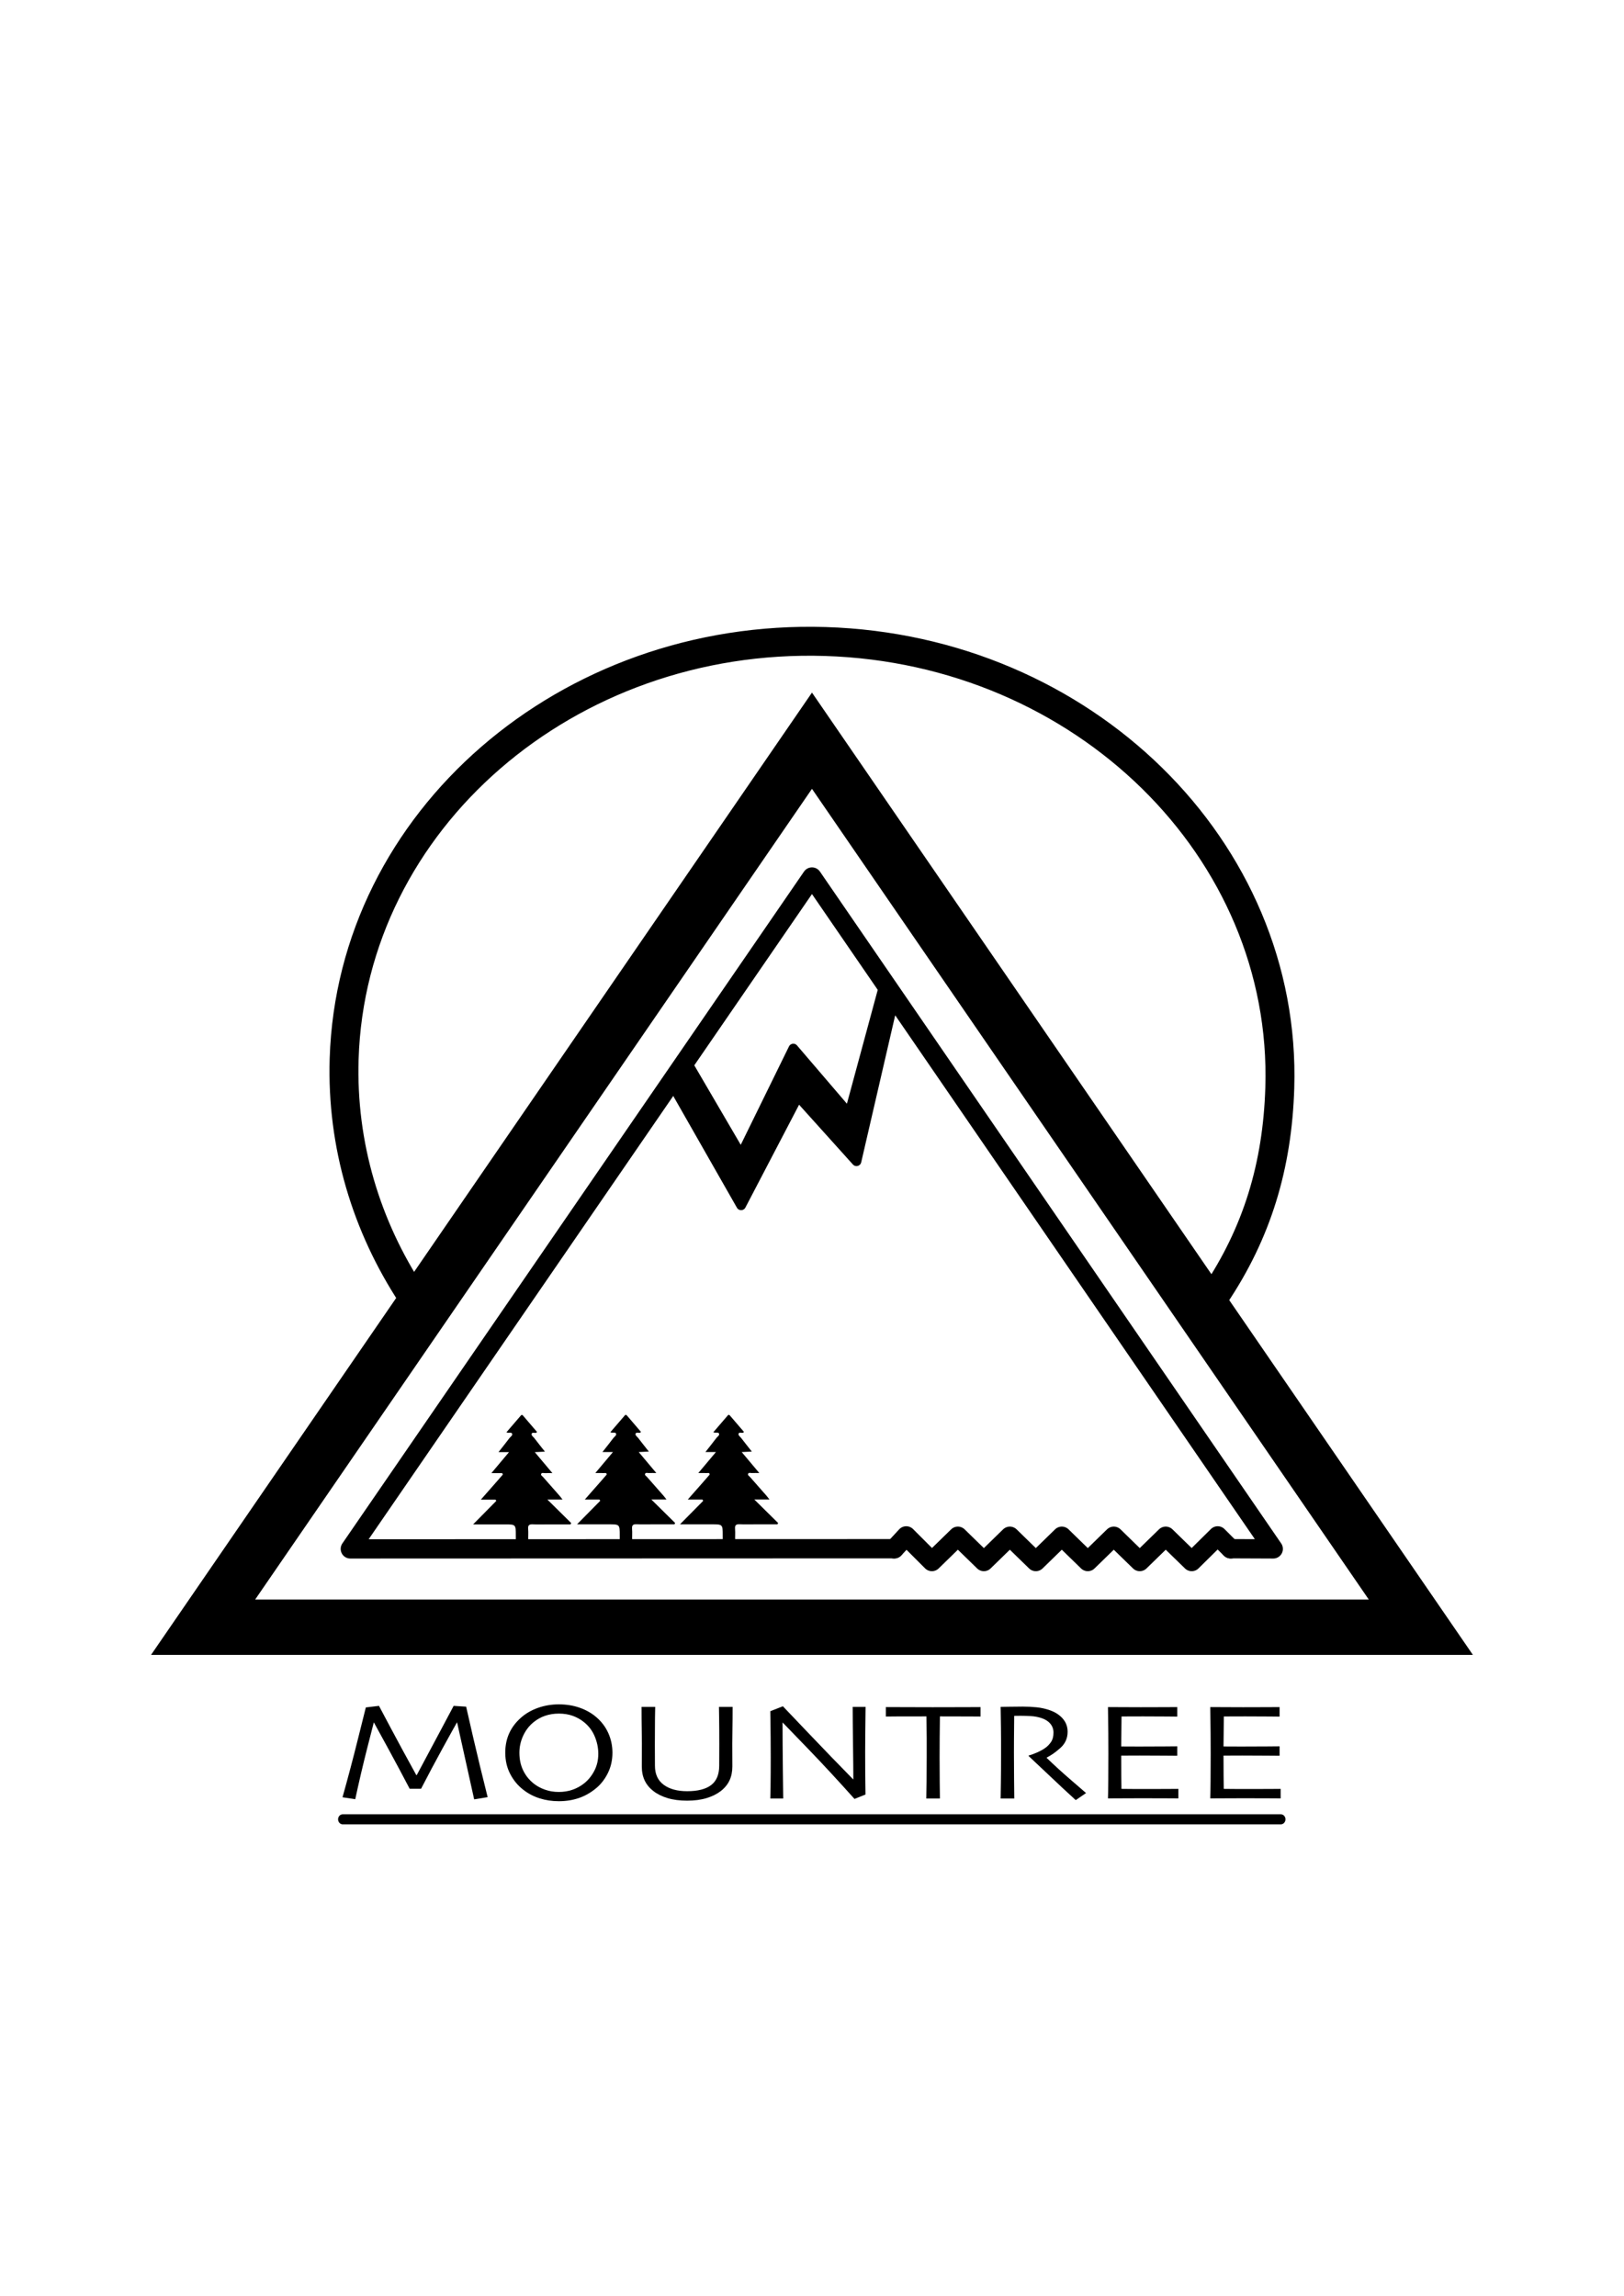
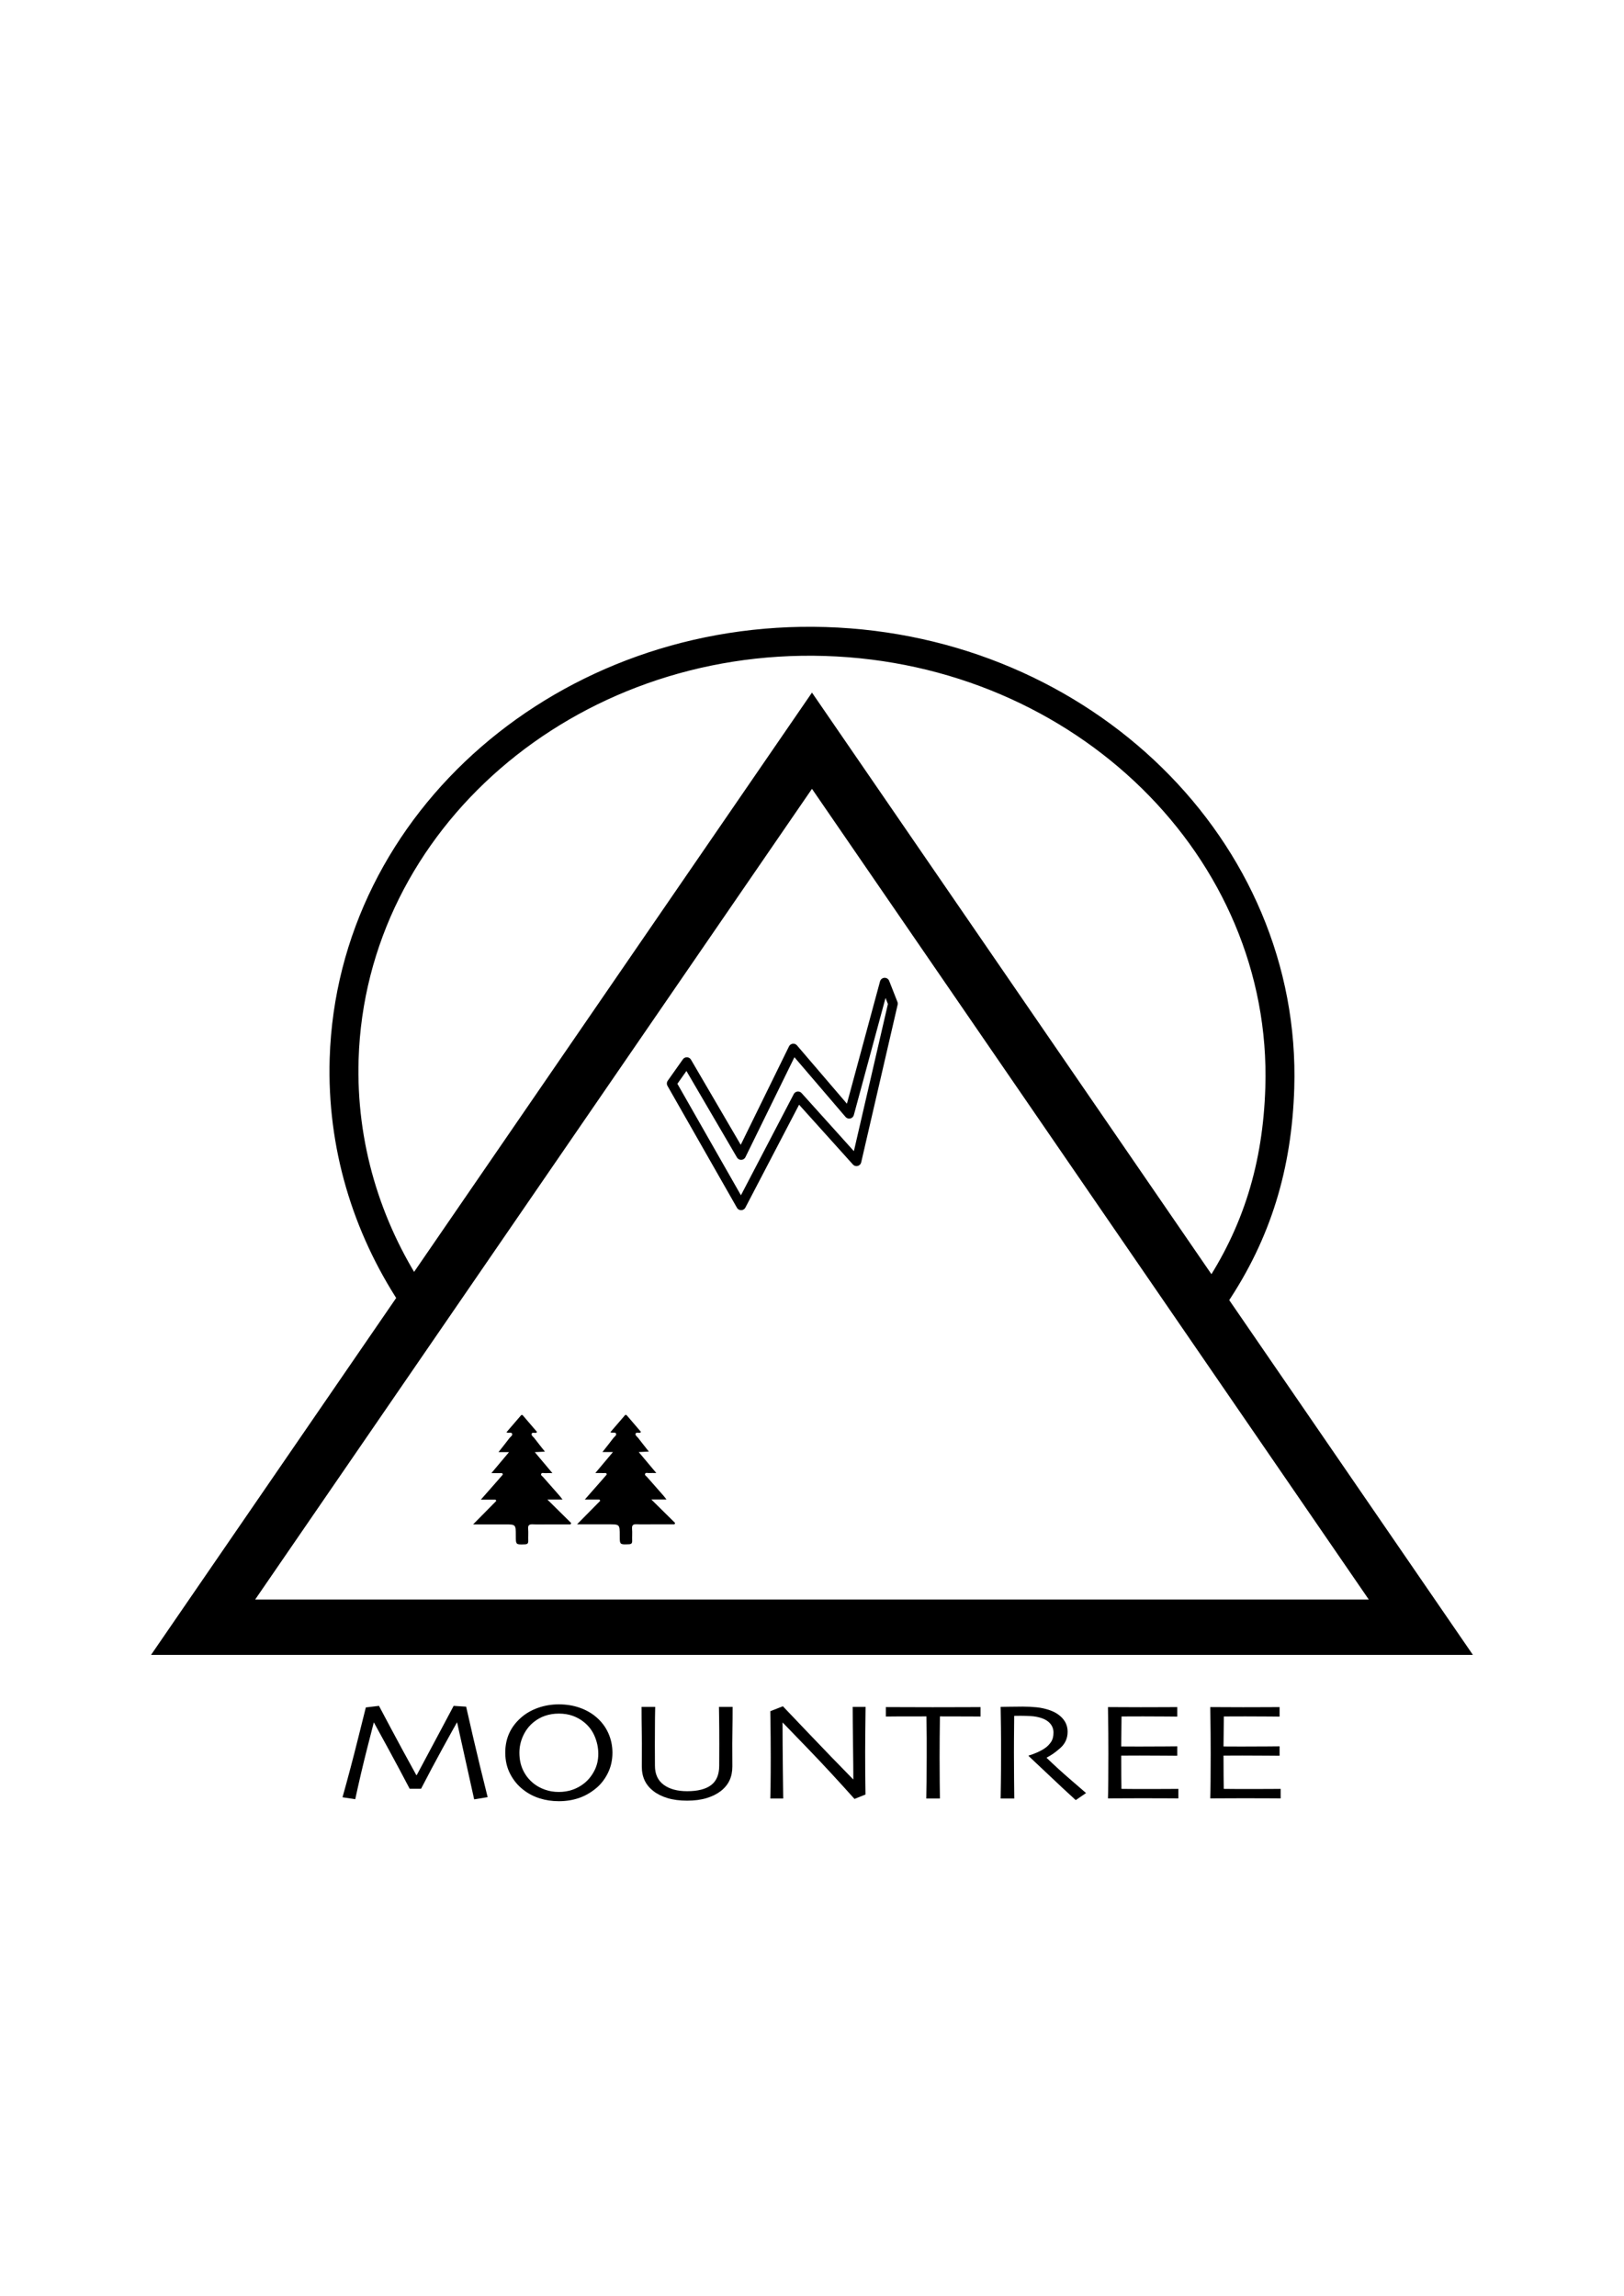
<svg xmlns="http://www.w3.org/2000/svg" style="fill-rule:evenodd;clip-rule:evenodd;stroke-linecap:round;stroke-linejoin:round;stroke-miterlimit:1.5;" xml:space="preserve" version="1.1" viewBox="0 0 3508 4961" height="100%" width="100%">
  <g id="MOUNTREE_Logo">
    <g transform="matrix(1,0,0,1,-60.4,477.122)">
      <path d="M1814.34,1019.16L3242.01,3098.12L386.661,3098.12L1814.34,1019.16ZM1814.34,1227.08L611.595,2978.49L3017.08,2978.49L1814.34,1227.08Z" />
    </g>
    <g transform="matrix(1,0,0,1,-60.4,477.122)">
-       <path style="fill:none;stroke:black;stroke-width:41.67px;" d="M1992.04,2869.14L2017.98,2841.03L2073.41,2896.47L2129.53,2841.8L2185.65,2896.47L2241.77,2841.8L2297.9,2896.47L2354.02,2841.8L2410.14,2896.47L2466.26,2841.8L2522.38,2896.47L2578.5,2841.8L2634.62,2896.47L2690.74,2841.03L2718.81,2869.14" />
-     </g>
+       </g>
    <g transform="matrix(7.357,0,0,7.357,1517.35,3152.84)" id="Trees">
-       <path style="fill-rule:nonzero;" d="M0,11.795L-4.305,11.795C-2.629,9.891 -1.138,8.197 0.352,6.503C0.825,5.965 1.298,5.428 1.761,4.882C1.924,4.69 2.221,4.519 2.078,4.213C1.936,3.911 1.608,4.026 1.36,4.021C0.602,4.003 -0.158,4.014 -1.215,4.014C0.545,1.919 2.156,-0 3.966,-2.156L0.879,-2.156C2.084,-3.694 3.111,-4.969 4.093,-6.277C4.4,-6.687 5.099,-7.055 4.859,-7.58C4.624,-8.095 3.864,-7.633 3.19,-7.964C4.624,-9.632 6.025,-11.267 7.432,-12.896C7.753,-13.267 7.97,-12.988 8.178,-12.745C9.514,-11.188 10.849,-9.63 12.174,-8.084C12.071,-7.956 12.035,-7.863 11.973,-7.841C11.522,-7.679 10.813,-8.051 10.622,-7.581C10.412,-7.064 11.062,-6.679 11.375,-6.27C12.35,-4.993 13.358,-3.739 14.5,-2.289C13.475,-2.239 12.632,-2.198 11.527,-2.143C13.281,-0.054 14.877,1.847 16.695,4.012C15.802,4.012 15.165,3.99 14.53,4.021C14.148,4.039 13.622,3.812 13.417,4.208C13.194,4.64 13.722,4.891 13.967,5.173C15.553,6.998 17.162,8.802 18.757,10.618C19.019,10.916 19.251,11.239 19.677,11.777L15.221,11.777C17.697,14.222 19.959,16.457 22.223,18.692C22.155,18.818 22.087,18.944 22.02,19.07L15.523,19.07C14.001,19.07 12.477,19.122 10.958,19.052C9.94,19.006 9.479,19.271 9.572,20.387C9.667,21.544 9.563,22.715 9.603,23.877C9.628,24.602 9.413,24.897 8.627,24.927C5.953,25.029 5.954,25.062 5.954,22.388C5.954,19.07 5.954,19.07 2.674,19.07L-6.586,19.07C-4.235,16.69 -2.007,14.434 0.221,12.178C0.147,12.05 0.074,11.923 0,11.795" />
-     </g>
+       </g>
    <g transform="matrix(7.357,0,0,7.357,1294.9,3152.84)" id="Trees1">
      <path style="fill-rule:nonzero;" d="M0,11.795L-4.305,11.795C-2.629,9.891 -1.138,8.197 0.352,6.503C0.825,5.965 1.298,5.428 1.761,4.882C1.924,4.69 2.221,4.519 2.078,4.213C1.936,3.911 1.608,4.026 1.36,4.021C0.602,4.003 -0.158,4.014 -1.215,4.014C0.545,1.919 2.156,-0 3.966,-2.156L0.879,-2.156C2.084,-3.694 3.111,-4.969 4.093,-6.277C4.4,-6.687 5.099,-7.055 4.859,-7.58C4.624,-8.095 3.864,-7.633 3.19,-7.964C4.624,-9.632 6.025,-11.267 7.432,-12.896C7.753,-13.267 7.97,-12.988 8.178,-12.745C9.514,-11.188 10.849,-9.63 12.174,-8.084C12.071,-7.956 12.035,-7.863 11.973,-7.841C11.522,-7.679 10.813,-8.051 10.622,-7.581C10.412,-7.064 11.062,-6.679 11.375,-6.27C12.35,-4.993 13.358,-3.739 14.5,-2.289C13.475,-2.239 12.632,-2.198 11.527,-2.143C13.281,-0.054 14.877,1.847 16.695,4.012C15.802,4.012 15.165,3.99 14.53,4.021C14.148,4.039 13.622,3.812 13.417,4.208C13.194,4.64 13.722,4.891 13.967,5.173C15.553,6.998 17.162,8.802 18.757,10.618C19.019,10.916 19.251,11.239 19.677,11.777L15.221,11.777C17.697,14.222 19.959,16.457 22.223,18.692C22.155,18.818 22.087,18.944 22.02,19.07L15.523,19.07C14.001,19.07 12.477,19.122 10.958,19.052C9.94,19.006 9.479,19.271 9.572,20.387C9.667,21.544 9.563,22.715 9.603,23.877C9.628,24.602 9.413,24.897 8.627,24.927C5.953,25.029 5.954,25.062 5.954,22.388C5.954,19.07 5.954,19.07 2.674,19.07L-6.586,19.07C-4.235,16.69 -2.007,14.434 0.221,12.178C0.147,12.05 0.074,11.923 0,11.795" />
    </g>
    <g transform="matrix(7.357,0,0,7.357,1070.4,3153)" id="Trees2">
      <path style="fill-rule:nonzero;" d="M0,11.795L-4.305,11.795C-2.629,9.891 -1.138,8.197 0.352,6.503C0.825,5.965 1.298,5.428 1.761,4.882C1.924,4.69 2.221,4.519 2.078,4.213C1.936,3.911 1.608,4.026 1.36,4.021C0.602,4.003 -0.158,4.014 -1.215,4.014C0.545,1.919 2.156,-0 3.966,-2.156L0.879,-2.156C2.084,-3.694 3.111,-4.969 4.093,-6.277C4.4,-6.687 5.099,-7.055 4.859,-7.58C4.624,-8.095 3.864,-7.633 3.19,-7.964C4.624,-9.632 6.025,-11.267 7.432,-12.896C7.753,-13.267 7.97,-12.988 8.178,-12.745C9.514,-11.188 10.849,-9.63 12.174,-8.084C12.071,-7.956 12.035,-7.863 11.973,-7.841C11.522,-7.679 10.813,-8.051 10.622,-7.581C10.412,-7.064 11.062,-6.679 11.375,-6.27C12.35,-4.993 13.358,-3.739 14.5,-2.289C13.475,-2.239 12.632,-2.198 11.527,-2.143C13.281,-0.054 14.877,1.847 16.695,4.012C15.802,4.012 15.165,3.99 14.53,4.021C14.148,4.039 13.622,3.812 13.417,4.208C13.194,4.64 13.722,4.891 13.967,5.173C15.553,6.998 17.162,8.802 18.757,10.618C19.019,10.916 19.251,11.239 19.677,11.777L15.221,11.777C17.697,14.222 19.959,16.457 22.223,18.692C22.155,18.818 22.087,18.944 22.02,19.07L15.523,19.07C14.001,19.07 12.477,19.122 10.958,19.052C9.94,19.006 9.479,19.271 9.572,20.387C9.667,21.544 9.563,22.715 9.603,23.877C9.628,24.602 9.413,24.897 8.627,24.927C5.953,25.029 5.954,25.062 5.954,22.388C5.954,19.07 5.954,19.07 2.674,19.07L-6.586,19.07C-4.235,16.69 -2.007,14.434 0.221,12.178C0.147,12.05 0.074,11.923 0,11.795" />
    </g>
    <g transform="matrix(1,0,0,1,-60.4,477.122)">
-       <path d="M1511.3,1863.68L1544,1817.45L1661.29,2018.18L1774.06,1788.13L1894.72,1929.09L1962.39,1645.76L1989.24,1691.14L1910.51,2031.71L1784.21,1891.42L1661.29,2126.92L1511.3,1863.68Z" />
-     </g>
+       </g>
    <g transform="matrix(1,0,0,1,-60.4,477.122)">
      <path style="fill:none;stroke:black;stroke-width:20.83px;" d="M1511.3,1863.68L1661.29,2126.92L1784.21,1891.42L1910.51,2031.71L1989.24,1691.14L1971.41,1645.76L1894.72,1929.09L1774.06,1788.13L1661.29,2018.18L1544,1817.45L1511.3,1863.68Z" />
    </g>
    <g transform="matrix(1,0,0,1,-4.54747e-13,477.122)">
      <path style="fill:none;stroke:black;stroke-width:62.5px;" d="M917.221,2362.08C914.639,2358.27 891.787,2325.12 889.263,2321.27M889.263,2321.27C791.585,2172.33 737.615,1996.78 743.392,1810.37C759.348,1295.5 1225.11,891.518 1782.85,908.802C2340.58,926.086 2780.44,1358.13 2764.48,1873C2759.22,2042.79 2714.91,2186.73 2624.65,2321.27" />
    </g>
    <g transform="matrix(0.923,0,0,0.764,84.107,796.56)">
      <path d="M1050.12,4039.34L1018.57,4045.53L978.698,3828.34L978.311,3828.03C973.279,3838.49 962.118,3862.77 944.828,3900.86C927.539,3938.95 910.701,3977.17 894.314,4015.52L867.605,4015.52C852.251,3980.03 835.284,3941.66 816.704,3900.43C798.124,3859.19 787.221,3835.15 783.996,3828.31L783.608,3828.3C782.834,3831.66 777.609,3856.34 767.932,3902.36C758.255,3948.37 749.029,3995.97 740.255,4045.14L710.45,4039.72C723.353,3984.11 735.417,3929.02 746.642,3874.44C757.867,3819.86 763.996,3790.25 765.028,3785.6L795.802,3781.15C797.092,3784.12 806.221,3804.89 823.188,3843.47C840.155,3882.05 860.122,3926.5 883.089,3976.82L884.25,3976.82C901.798,3937.34 920.378,3895.28 939.99,3850.63C959.602,3805.99 969.795,3782.83 970.569,3781.15L999.794,3783.47C1000.18,3786.31 1005.54,3814.6 1015.86,3868.34C1026.18,3922.08 1037.6,3979.08 1050.12,4039.34Z" />
    </g>
    <g transform="matrix(0.923,0,0,0.764,84.107,796.56)">
      <path d="M1342.17,3913.73C1342.17,3934.63 1338.59,3953.82 1331.43,3971.31C1324.27,3988.79 1314.94,4003.21 1303.46,4014.56C1290.69,4027.21 1277.14,4036.4 1262.82,4042.14C1248.5,4047.89 1233.14,4050.76 1216.75,4050.76C1200.76,4050.76 1185.66,4048.01 1171.46,4042.53C1157.27,4037.05 1144.5,4028.89 1133.14,4018.05C1120.63,4006.31 1110.53,3991.5 1102.86,3973.63C1095.18,3955.76 1091.34,3935.66 1091.34,3913.34C1091.34,3893.47 1094.37,3875.38 1100.44,3859.05C1106.5,3842.73 1115.6,3828.05 1127.73,3815.02C1138.95,3802.89 1152.31,3793.51 1167.79,3786.86C1183.27,3780.22 1199.59,3776.89 1216.75,3776.89C1234.17,3776.89 1250.3,3780.02 1265.14,3786.28C1279.98,3792.54 1292.82,3801.22 1303.65,3812.31C1316.3,3825.22 1325.88,3840.41 1332.39,3857.89C1338.91,3875.38 1342.17,3893.99 1342.17,3913.73ZM1309.07,3916.83C1309.07,3900.05 1306.27,3883.57 1300.65,3867.38C1295.04,3851.18 1286.49,3837.6 1275.01,3826.64C1267.27,3819.15 1258.59,3813.35 1248.98,3809.22C1239.37,3805.09 1228.62,3803.02 1216.75,3803.02C1205.14,3803.02 1194.34,3805.12 1184.34,3809.31C1174.34,3813.51 1165.27,3819.67 1157.14,3827.8C1146.82,3838.12 1138.79,3850.89 1133.05,3866.12C1127.31,3881.34 1124.43,3897.21 1124.43,3913.73C1124.43,3932.31 1127.37,3948.95 1133.24,3963.66C1139.11,3978.37 1147.4,3990.82 1158.11,4001.02C1165.46,4008.11 1174.17,4013.82 1184.24,4018.14C1194.3,4022.47 1205.08,4024.63 1216.56,4024.63C1228.04,4024.63 1238.79,4022.53 1248.79,4018.34C1258.79,4014.14 1267.85,4008.11 1275.98,4000.24C1285.65,3990.95 1293.59,3979.11 1299.78,3964.73C1305.98,3950.34 1309.07,3934.37 1309.07,3916.83Z" />
    </g>
    <g transform="matrix(0.923,0,0,0.764,84.107,796.56)">
      <path d="M1623.38,3784.06C1623.38,3808.83 1623.26,3829.31 1623,3845.51C1622.74,3861.7 1622.61,3875.8 1622.61,3887.79C1622.61,3902.5 1622.64,3915.05 1622.71,3925.44C1622.77,3935.83 1622.8,3944.82 1622.8,3952.44C1622.8,3967.4 1620.58,3980.6 1616.13,3992.02C1611.67,4003.43 1604.93,4013.4 1595.9,4021.92C1586.87,4030.43 1575.77,4037.11 1562.61,4041.95C1549.45,4046.79 1534.23,4049.21 1516.94,4049.21C1499.65,4049.21 1484.42,4046.82 1471.26,4042.05C1458.1,4037.27 1446.94,4030.56 1437.78,4021.92C1428.75,4013.4 1422.01,4003.43 1417.55,3992.02C1413.1,3980.6 1410.88,3967.4 1410.88,3952.44C1410.88,3944.82 1410.91,3935.83 1410.97,3925.44C1411.04,3915.05 1411.07,3902.5 1411.07,3887.79C1411.07,3875.8 1410.94,3861.7 1410.68,3845.51C1410.42,3829.31 1410.3,3808.83 1410.3,3784.06L1442.23,3784.06C1442.1,3787.28 1441.94,3798.28 1441.75,3817.06C1441.55,3835.83 1441.45,3860.51 1441.45,3891.08C1441.45,3900.37 1441.49,3909.99 1441.55,3919.92C1441.62,3929.86 1441.65,3940.05 1441.65,3950.5C1441.65,3974.11 1448.42,3992.02 1461.97,4004.21C1475.52,4016.4 1493.84,4022.5 1516.94,4022.5C1541.97,4022.5 1560.74,4016.69 1573.26,4005.08C1585.77,3993.47 1592.03,3975.28 1592.03,3950.5C1592.03,3940.05 1592.06,3929.86 1592.13,3919.92C1592.19,3909.99 1592.22,3900.37 1592.22,3891.08C1592.22,3860.51 1592.1,3835.47 1591.84,3815.99C1591.58,3796.51 1591.45,3785.86 1591.45,3784.06L1623.38,3784.06Z" />
    </g>
    <g transform="matrix(0.923,0,0,0.764,84.107,796.56)">
      <path d="M1934.6,3784.06C1934.34,3804.31 1934.12,3827.47 1933.92,3853.54C1933.73,3879.6 1933.63,3898.37 1933.63,3909.86C1933.63,3946.5 1933.76,3975.63 1934.02,3997.24C1934.28,4018.85 1934.4,4030.37 1934.4,4031.79L1908.66,4044.37C1869.7,3991.74 1833.28,3944.23 1799.41,3901.85C1765.54,3859.47 1745.96,3834.99 1740.67,3828.42L1740.28,3828.61C1740.28,3863.18 1740.51,3905.66 1740.96,3956.04C1741.41,4006.41 1741.7,4035.47 1741.83,4043.21L1711.64,4043.21C1711.77,4039.98 1711.96,4028.5 1712.22,4008.76C1712.48,3989.02 1712.61,3961.53 1712.61,3926.31C1712.61,3912.24 1712.54,3893.57 1712.41,3870.28C1712.28,3846.99 1712.03,3822.31 1711.64,3796.25L1741.06,3782.31C1743.38,3785.28 1763.15,3810.36 1800.38,3857.55C1837.6,3904.74 1872.66,3948.57 1905.57,3989.06L1905.95,3988.87C1905.95,3969.01 1905.7,3935.58 1905.18,3888.59C1904.66,3841.59 1904.41,3806.75 1904.41,3784.06L1934.6,3784.06Z" />
    </g>
    <g transform="matrix(0.923,0,0,0.764,84.107,796.56)">
      <path d="M2203.62,3811.35C2201.56,3811.35 2192.91,3811.28 2177.69,3811.15C2162.46,3811.02 2139.43,3810.96 2108.59,3810.96C2108.33,3837.43 2108.14,3857.51 2108.01,3871.2C2107.88,3884.89 2107.82,3903.55 2107.82,3927.18C2107.82,3949.91 2107.91,3972.99 2108.11,3996.43C2108.3,4019.87 2108.46,4035.46 2108.59,4043.21L2076.66,4043.21C2076.92,4035.46 2077.14,4019.64 2077.34,3995.75C2077.53,3971.86 2077.63,3948.49 2077.63,3925.63L2077.63,3872.07C2077.63,3858.84 2077.43,3838.46 2077.05,3810.96C2049.56,3810.83 2027.27,3810.86 2010.18,3811.06C1993.08,3811.25 1983.69,3811.35 1982.02,3811.35L1982.02,3784.64C1995.31,3784.64 2011.47,3784.7 2030.5,3784.83C2049.53,3784.96 2069.82,3785.02 2091.37,3785.02C2122.59,3785.02 2148.69,3784.96 2169.66,3784.83C2190.62,3784.7 2201.94,3784.64 2203.62,3784.64L2203.62,3811.35Z" />
    </g>
    <g transform="matrix(0.923,0,0,0.764,84.107,796.56)">
      <path d="M2450.58,4027.72L2426.39,4047.66C2423.55,4044.69 2413.48,4033.49 2396.2,4014.05C2378.91,3994.62 2352.26,3964.3 2316.26,3923.11L2316.46,3921.37C2321.36,3920.08 2327.88,3917.27 2336,3912.94C2344.13,3908.62 2350.97,3903.93 2356.52,3898.9C2361.29,3894.51 2365.45,3889.08 2369,3882.63C2372.55,3876.17 2374.33,3867.52 2374.33,3856.67C2374.33,3846.73 2371.71,3838.18 2366.49,3831.01C2361.26,3823.84 2354.07,3818.58 2344.91,3815.22C2337.42,3812.38 2329.55,3810.67 2321.29,3810.09C2313.04,3809.51 2305.42,3809.22 2298.46,3809.22C2293.81,3809.22 2290.26,3809.25 2287.81,3809.31C2285.36,3809.38 2283.55,3809.41 2282.39,3809.41C2282.13,3833.95 2281.97,3855.58 2281.91,3874.3C2281.84,3893.02 2281.81,3906.26 2281.81,3914.01C2281.81,3931.7 2281.91,3955.72 2282.1,3986.07C2282.3,4016.41 2282.46,4035.46 2282.59,4043.21L2250.65,4043.21C2250.78,4035.47 2250.97,4020.47 2251.23,3998.21C2251.49,3975.95 2251.62,3948.24 2251.62,3915.08L2251.62,3879.28C2251.62,3861.86 2251.3,3830.12 2250.65,3784.06C2251.94,3784.06 2258.39,3783.93 2270.01,3783.67C2281.62,3783.41 2292.33,3783.28 2302.13,3783.28C2313.36,3783.28 2324.26,3783.93 2334.84,3785.22C2345.42,3786.51 2355.74,3789.28 2365.81,3793.53C2378.58,3798.95 2388.71,3806.91 2396.2,3817.42C2403.68,3827.93 2407.42,3840.27 2407.42,3854.45C2407.42,3872.76 2401.78,3888.01 2390.49,3900.2C2379.2,3912.38 2368.52,3921.44 2358.45,3927.37L2358.45,3928.34C2376.13,3949 2395.52,3970.31 2416.61,3992.27C2437.71,4014.23 2449.03,4026.05 2450.58,4027.72Z" />
    </g>
    <g transform="matrix(0.923,0,0,0.764,84.107,796.56)">
      <path d="M2666.57,4042.82C2665.41,4042.82 2656.83,4042.76 2640.83,4042.63C2624.83,4042.5 2605.03,4042.43 2581.41,4042.43C2565.03,4042.43 2550.03,4042.5 2536.41,4042.63C2522.8,4042.76 2511.29,4042.82 2501.87,4042.82C2502.13,4035.34 2502.35,4019.14 2502.55,3994.24C2502.74,3969.34 2502.84,3943.6 2502.84,3917.02C2502.84,3902.44 2502.77,3883.15 2502.64,3859.15C2502.51,3835.15 2502.26,3810.31 2501.87,3784.64C2511.03,3784.64 2522.48,3784.7 2536.22,3784.83C2549.96,3784.96 2564.12,3785.02 2578.7,3785.02C2603.35,3785.02 2623.41,3784.96 2638.9,3784.83C2654.38,3784.7 2662.77,3784.64 2664.06,3784.64L2664.06,3811.54C2662.77,3811.54 2654.67,3811.44 2639.77,3811.25C2624.86,3811.06 2606.32,3810.96 2584.12,3810.96C2574.45,3810.96 2564.96,3810.99 2555.67,3811.06C2546.38,3811.12 2539.03,3811.15 2533.61,3811.15C2533.61,3825.73 2533.48,3840.28 2533.22,3854.8C2532.96,3869.31 2532.84,3883.02 2532.84,3895.92C2538.64,3895.92 2545.51,3895.95 2553.45,3896.02C2561.38,3896.08 2568.45,3896.12 2574.64,3896.12C2597.35,3896.12 2617.64,3896.02 2635.51,3895.83C2653.38,3895.63 2662.89,3895.54 2664.06,3895.54L2664.06,3922.24C2663.02,3922.24 2652.38,3922.15 2632.12,3921.95C2611.86,3921.76 2593.35,3921.66 2576.58,3921.66C2570.38,3921.66 2562.99,3921.7 2554.41,3921.76C2545.83,3921.83 2538.64,3921.86 2532.84,3921.86C2532.84,3946.24 2532.9,3965.6 2533.03,3979.92C2533.16,3994.24 2533.29,4006.24 2533.42,4015.92C2541.03,4016.05 2550.25,4016.14 2561.09,4016.21C2571.93,4016.27 2583.61,4016.31 2596.12,4016.31C2615.35,4016.31 2631.51,4016.24 2644.61,4016.11C2657.7,4015.98 2665.02,4015.92 2666.57,4015.92L2666.57,4042.82Z" />
    </g>
    <g transform="matrix(0.923,0,0,0.764,84.107,796.56)">
      <path d="M2905.98,4042.82C2904.82,4042.82 2896.24,4042.76 2880.24,4042.63C2864.24,4042.5 2844.44,4042.43 2820.82,4042.43C2804.44,4042.43 2789.44,4042.5 2775.83,4042.63C2762.21,4042.76 2750.7,4042.82 2741.28,4042.82C2741.54,4035.34 2741.76,4019.14 2741.96,3994.24C2742.15,3969.34 2742.25,3943.6 2742.25,3917.02C2742.25,3902.44 2742.18,3883.15 2742.05,3859.15C2741.92,3835.15 2741.67,3810.31 2741.28,3784.64C2750.44,3784.64 2761.89,3784.7 2775.63,3784.83C2789.37,3784.96 2803.53,3785.02 2818.12,3785.02C2842.76,3785.02 2862.82,3784.96 2878.31,3784.83C2893.79,3784.7 2902.18,3784.64 2903.47,3784.64L2903.47,3811.54C2902.18,3811.54 2894.08,3811.44 2879.18,3811.25C2864.27,3811.06 2845.73,3810.96 2823.53,3810.96C2813.86,3810.96 2804.37,3810.99 2795.08,3811.06C2785.79,3811.12 2778.44,3811.15 2773.02,3811.15C2773.02,3825.73 2772.89,3840.28 2772.63,3854.8C2772.38,3869.31 2772.25,3883.02 2772.25,3895.92C2778.05,3895.92 2784.92,3895.95 2792.86,3896.02C2800.79,3896.08 2807.86,3896.12 2814.05,3896.12C2836.76,3896.12 2857.05,3896.02 2874.92,3895.83C2892.79,3895.63 2902.3,3895.54 2903.47,3895.54L2903.47,3922.24C2902.43,3922.24 2891.79,3922.15 2871.53,3921.95C2851.28,3921.76 2832.76,3921.66 2815.99,3921.66C2809.79,3921.66 2802.41,3921.7 2793.83,3921.76C2785.24,3921.83 2778.05,3921.86 2772.25,3921.86C2772.25,3946.24 2772.31,3965.6 2772.44,3979.92C2772.57,3994.24 2772.7,4006.24 2772.83,4015.92C2780.44,4016.05 2789.66,4016.14 2800.5,4016.21C2811.34,4016.27 2823.02,4016.31 2835.53,4016.31C2854.76,4016.31 2870.92,4016.24 2884.02,4016.11C2897.11,4015.98 2904.43,4015.92 2905.98,4015.92L2905.98,4042.82Z" />
    </g>
    <g transform="matrix(0.923,0,0,1,139.906,22.026)">
-       <path style="fill:none;stroke:black;stroke-width:21.65px;" d="M650.461,3908.44L2845.99,3908.44" />
-     </g>
-     <path style="fill:none;stroke:black;stroke-width:41.67px;" d="M2658.41,3345.87L2750.32,3346.26L1753.94,1894.75L756.729,3346.26L1931.64,3345.87" />
+       </g>
  </g>
</svg>